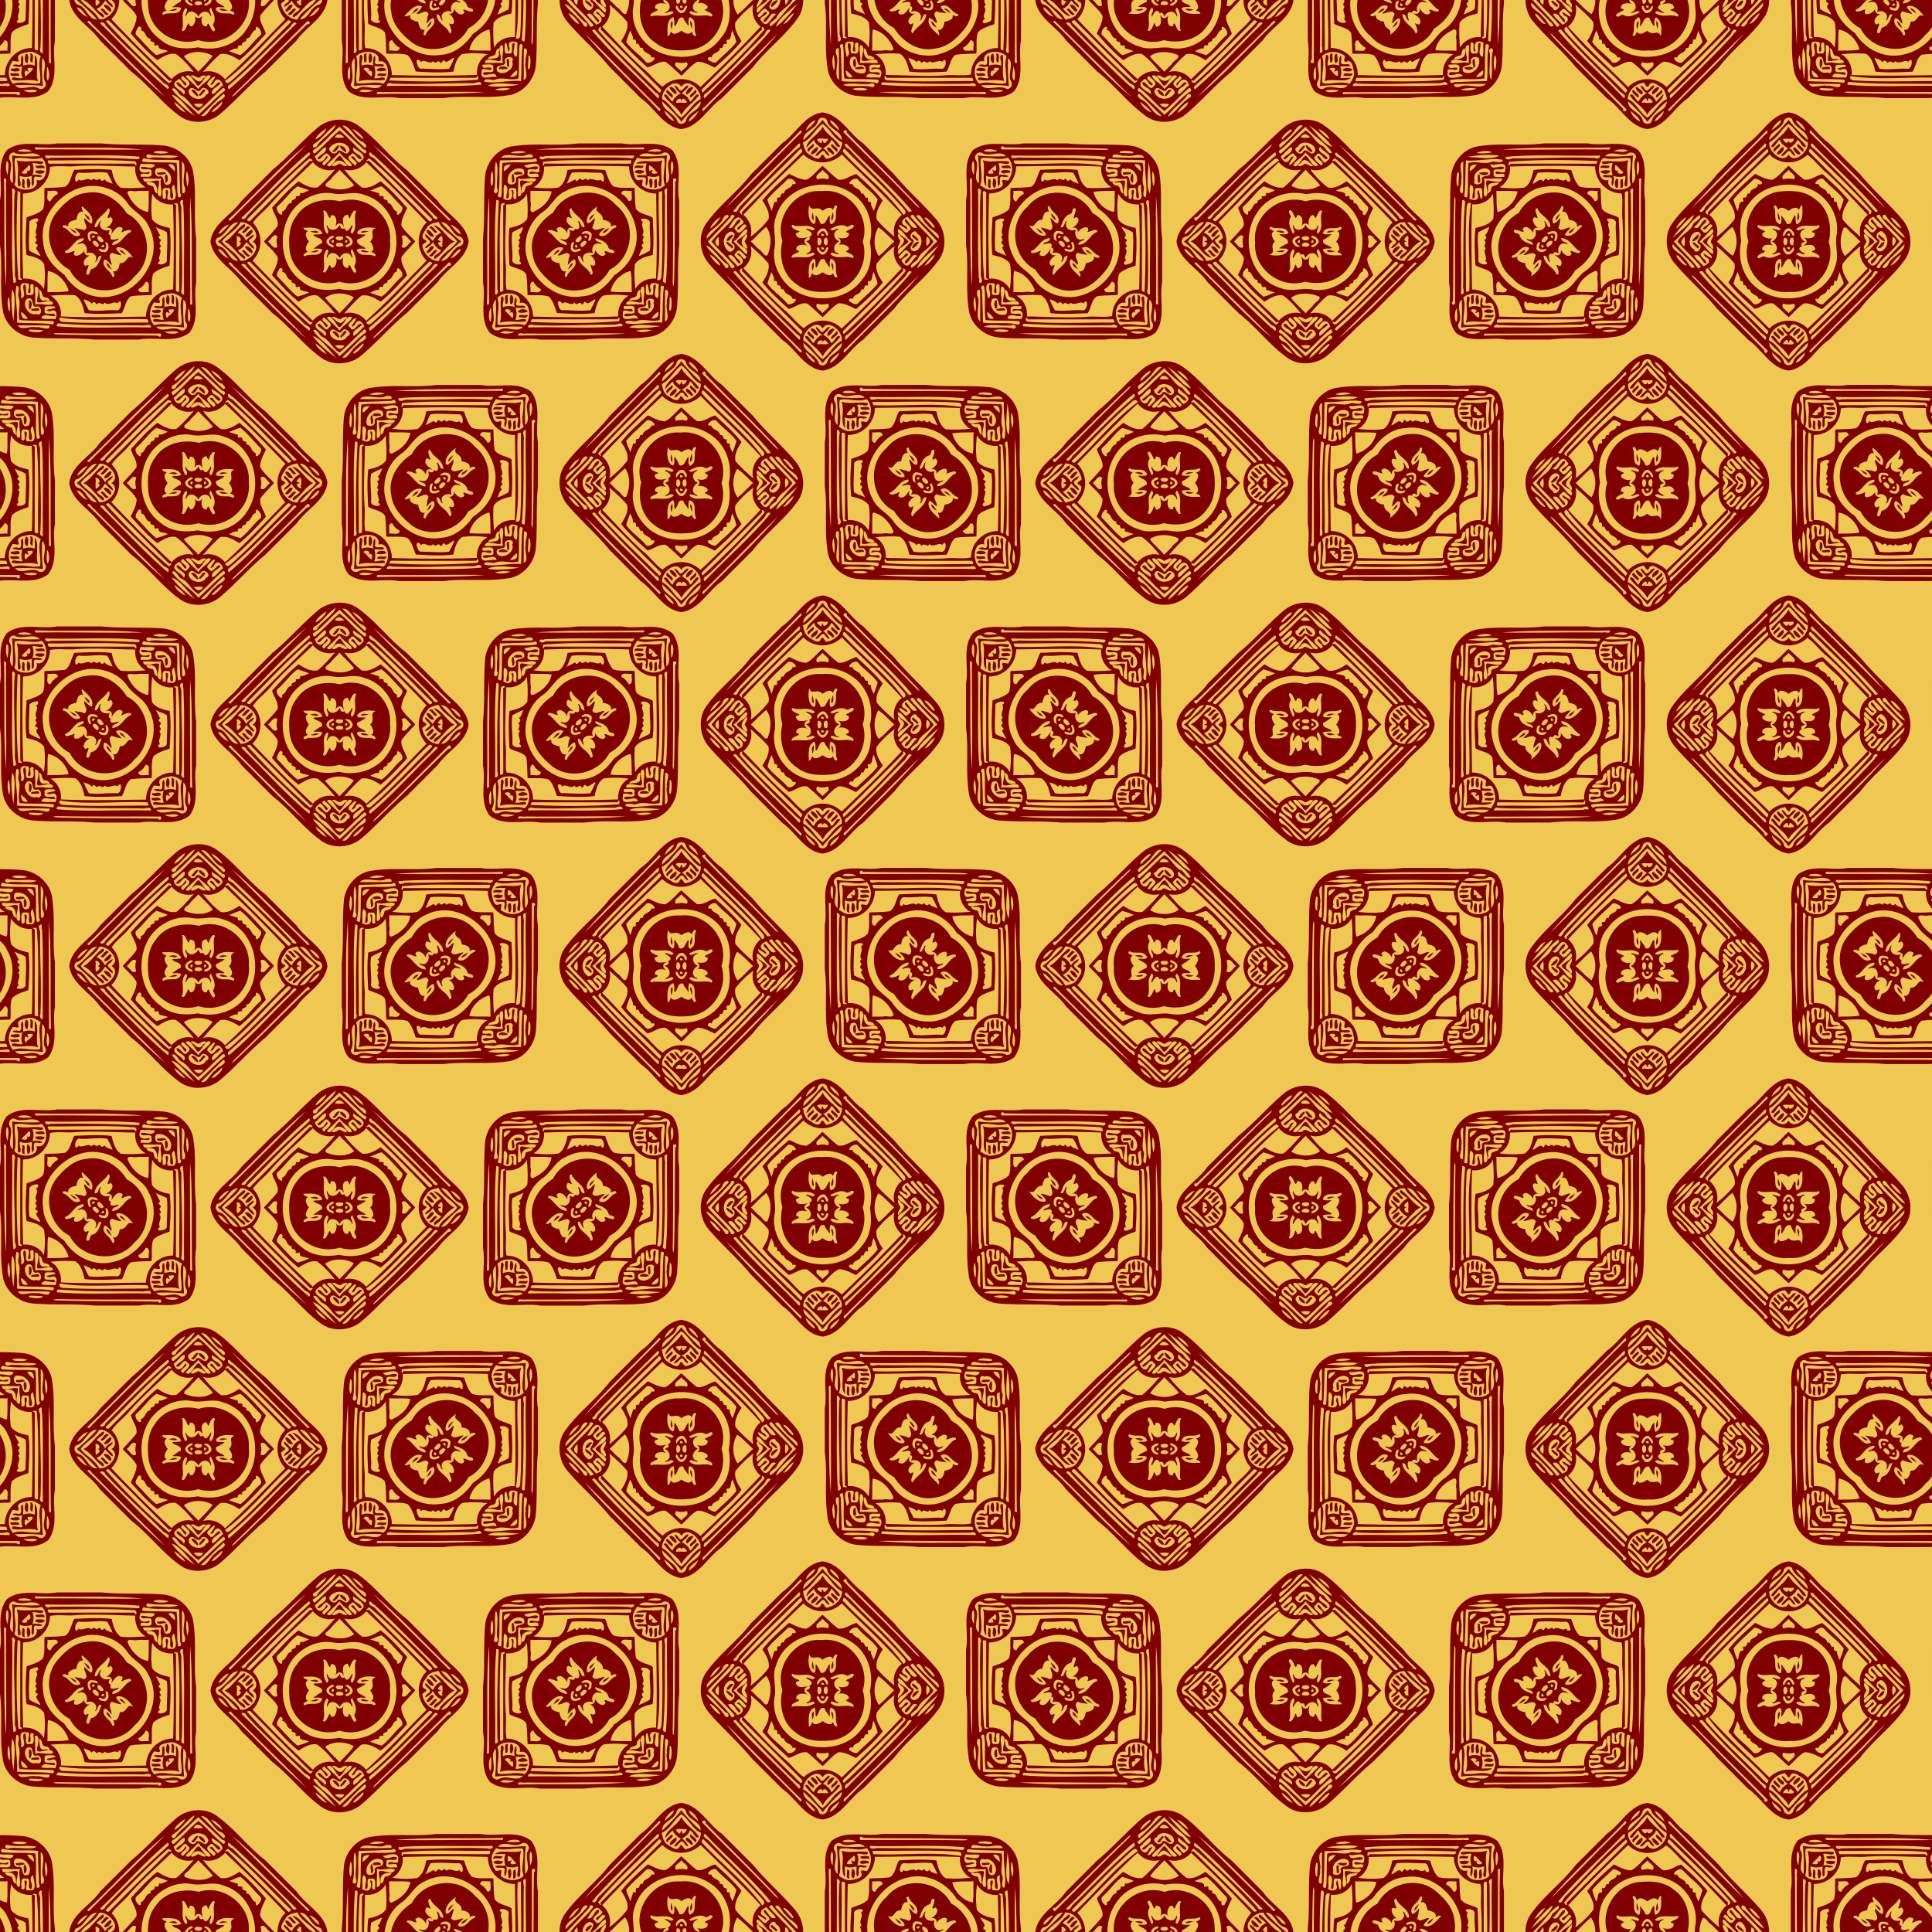
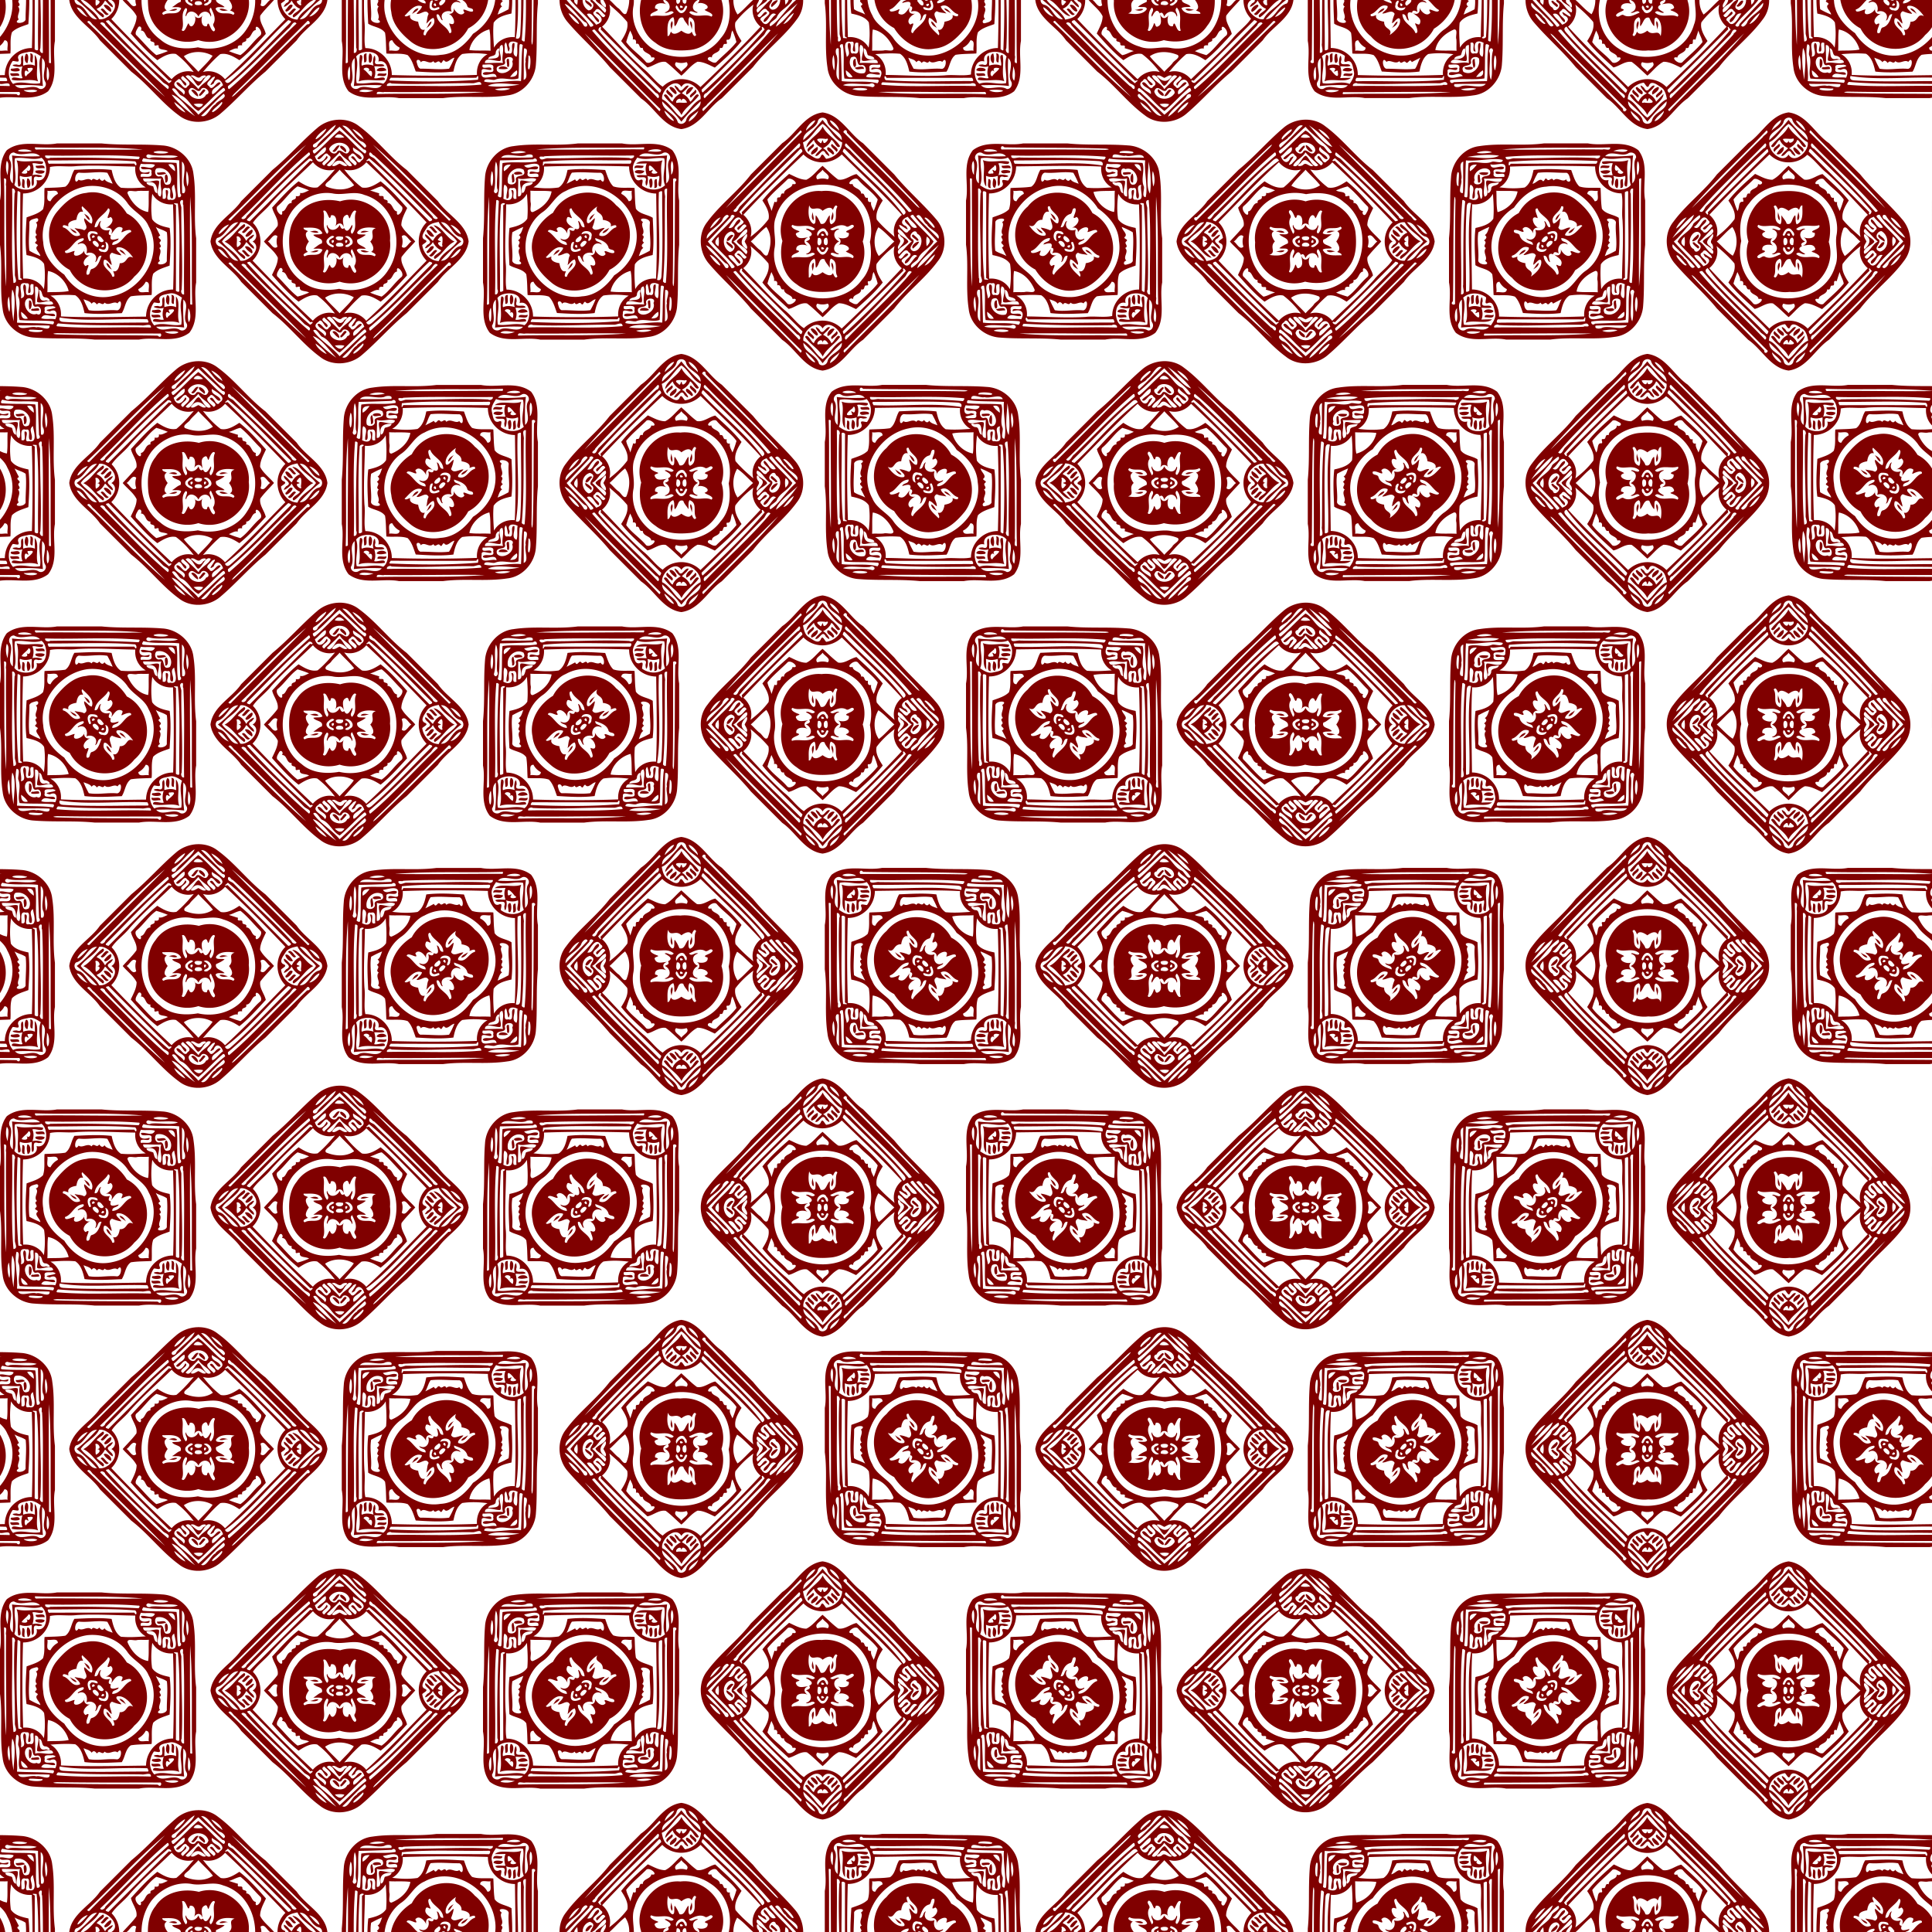
<svg xmlns="http://www.w3.org/2000/svg" xmlns:xlink="http://www.w3.org/1999/xlink" height="1459.2" width="1459.2" viewBox="0 0 1094.4 1094.4">
  <defs>
    <clipPath id="b" clipPathUnits="userSpaceOnUse">
      <path opacity=".607" fill="#b67b3f" d="M104.44 80h1094.4v1094.4H104.44z" />
    </clipPath>
    <filter id="a" color-interpolation-filters="sRGB">
      <feTurbulence numOctaves="5" baseFrequency=".4" />
      <feConvolveMatrix kernelMatrix="-4 0 0 0 -4 0 -2 0 -2 0 0 0 -10 0 0 0 -2 0 -2 0 -4 0 0 0 -4" order="5 5" targetX="2" targetY="2" />
      <feConvolveMatrix kernelMatrix="2 0 2 0 -5 0 2 0 2" order="3 3" targetX="1" targetY="1" />
      <feColorMatrix type="saturate" result="result1" />
      <feComposite in2="SourceGraphic" k3=".5" k2=".5" k1="1.5" result="result2" operator="arithmetic" />
      <feBlend in2="result1" result="result4" />
      <feColorMatrix type="luminanceToAlpha" />
      <feDiffuseLighting result="result3" surfaceScale="10">
        <feDistantLight elevation="35" azimuth="180" />
      </feDiffuseLighting>
      <feComposite in2="result4" k3=".5" k1="1.5" result="result5" operator="arithmetic" />
      <feBlend in2="result3" result="result6" />
      <feComposite operator="in" in2="SourceGraphic" />
    </filter>
  </defs>
-   <path filter="url(#a)" fill="#efc854" d="M0 0h1094.4v1094.4H0z" />
  <g fill="maroon" transform="translate(-104.44 -80)" clip-path="url(#b)">
    <path id="c" d="M110.34 121.4c1.313.63 5.529-.886 4.914 1.55-1.52-.328-5.36 1.195-4.914-1.55zm.61-2.562c1.429.301 4.182-1.188 4.709.84-.019 1.275-7.041 1.023-4.708-.84zm-68.394-.787c1.123.374 4.727-1.264 3.986 1.062-1.004.034-6.09.756-3.986-1.062zm-1.669-4.612c2.074-.535 1.806 4.486.317 5.044-.695-1.562-.298-3.387-.317-5.044zm83.215-2.291c2.971 3.188.077 10.317 1.906 14.953-4.567-1.784-9.985.282-14.831-.902-.394-2.76 4.525-.206 6.04-1.008-1-2.153-.714-4.49-.053-6.697-1.734 1.157-9.21-.741-3.284-1 4.552 1.588 1.02-4.113 3.399-5.094.683 1.813.168 3.845.286 5.758 2.188-.691 4.517-.917 6.656.053-.073-2.02-.115-4.044-.119-6.063m-3.268 7.396c-2.223-.413 1.069 2.99-.955 1.795-2.348-1.997-1.5 5.204-.137 2.061 1.294-.916 5.968-4.746 1.092-3.856zm.595-8.24c2.688-.332 1.249 3.352 1.528 4.971-2.482.527-.585-3.83-1.528-4.971zm-2.21.114c1.802.023 1.214 3.914.748 5.396-2.127-.57-1.642-4.174-.749-5.396zM84.748 92.13c1.58.42 2.088 2.543 3.016 3.811-1.459-.787-2.933-2.035-3.017-3.81zm7.377-7.4c1.897.012 2.84 1.76 3.692 3.204-1.073-1.191-3.09-1.707-3.692-3.204zM63.965 72.296c1.11 1.092 3.367 1.394 3.906 2.96-1.772-.111-2.948-1.62-3.906-2.96zm8.068-8.064c1.47.786 3.238 1.733 3.219 3.635-1.566-.458-2.173-2.448-3.22-3.635zm1.135-11.723c9.378-2.032 18.409 3.91 23.109 11.6 13.025 6.606 15.54 26.244 4.3 35.702-9.454 12.047-29.776 9.787-36.653-3.741-11.432-5.9-15.57-22.174-7.553-32.438 4.29-5.246 9.715-10.443 16.794-11.123m-2.042 7.537c-1.031.714.213 2.188.343 3.177-2.57-.886-3.494 2.558-3.75 4.475-1.882.333-5.406 1.169-4.494 3.77-1.023-.367-3.738-1.639-3.116.53 3.727.771 5.212 6.621 9.73 4.422-.31-1.76-2.184-2.73-3.177-4.101 1.794.591 3.75.366 5.441 1.332 3.15-1.527-.416-4.368.038-6.823 1.566.813 2.46 2.646 4.254 3.05 1.798-4.158-3.257-7.59-5.27-9.832m14.563 1.146c-1.848 3.76-7.182 5.449-7.652 10.722 2.536.366 1.764-3.124 3.677-3.605-2.21 3.914 1.745 6.327 5.01 5.06-.553 1.134-1.432 2.928.52 3.111-1.287 3.727 2.482 2.318 4.44 1.814-.48 1.898-3.97 1.134-3.604 3.67 5.239-.294 6.51-5.96 10.642-7.347.439-2.165-3.452-.737-4.731-.061-2.139.981 1.195-2.073-.76-2.528-2.856-1.233-4.376 2.31-5.83 3.868 1.446-2.913-.78-4.25-3.311-3.555 2.31-.63 5.91-4.326 2.99-6.266-4.338 2.746 1.569-4.326-1.39-4.883m-9.852 13.002c-2.574.538-1.756 3.833-.817 5.529 2.215.29-.31-2.356.489-3.452.82-1.84 2.825-.218 4.215-.305.344-1.86-2.726-1.803-3.887-1.772m1.375 2.257c-2.658 2.558 3.047 1.126 0 0m2.749.488c-1.474 1.787 2.26 4.915 3.272 2.566-.805-.973-1.86-2.902-3.272-2.566m-8.32 1.2c-5.14.274-6.263 5.964-10.363 7.239-.363 2.856 4.853-.435 5.502.054-2.379 4.769 5.552 2.233 5.529-1.276-.68 2.146.577 4.56 3.6 3.498-2.31.63-5.91 4.326-2.989 6.266 3.937-2.394-.577 3.016.733 4.853 2.33.55 1.107-3.043 3.131-3.287 3.215-1.089 4.086-4.563 5.178-7.404-2.535-.37-1.764 3.123-3.677 3.604 2.226-3.837-1.757-6.43-4.914-4.964 1.145-3.054-.802-7.293-4.754-5.093-.798-1.135 4.559-1.807 3.024-3.49m6.613 1.443c-3.115.137.146 3.417 1.524 3.582 1.6-1.207-.325-3.04-1.524-3.582m5.782.687c.885 1.898.77 5.548-2.26 4.025-2.716-1.035-1.02 1.829.835 1.527 3.884 1.5 4.308-5.384 1.425-5.552m-1.383 1.6c-2.749 2.505 2.91 1.054 0 0m8.114 1.505c-1.546 1.187 1.83 3.024 2.418 4.452-1.86-.176-3.601-.81-5.308-1.485-2.753 1.538-.122 4.559-.199 6.995-1.351-.745-2.604-3.505-4.261-2.948-1.741 4.479 3.746 5.8 4.605 9.481 2.13.653.874-2.092.508-3.097 2.57.882 3.494-2.558 3.75-4.475 4.666.16 3.49-5.097 7.575-3.146-1.42-2.158-5.227-6.69-9.088-5.777zM37.042 44.722c2.482-.531.585 3.826 1.528 4.971-2.688.332-1.253-3.352-1.528-4.971zm2.99-.539c2.085.497 2.165 5.338.057 5.503-.389-1.776-.778-3.773-.057-5.503zm78.423-2.15c1.299-.336 1.7 5.281-.466 4.544.352-1.283-.79-3.726.466-4.544zm-5.002-1.149c1.432.405 4.376-1.03 5.029.783-1.348.202-5.495 1.577-5.029-.783zM44.88 39.837c1.585-.18 3.295-.347 4.808.287.16 2.543-7.045 1.34-4.808-.287zm-.137-2.791c1.516.328 5.36-1.195 4.914 1.55-1.317-.63-5.53.886-4.914-1.55zm-10.868-3.04c4.72 1.497 10.035-.29 14.945.79.393 2.761-4.529.203-6.041 1.008 1 2.15.714 4.49.053 6.698 1.734-1.157 9.21.74 3.284 1-4.551-1.592-1.02 4.109-3.398 5.094-.684-1.818-.172-3.849-.287-5.758-2.187.691-4.517.912-6.655-.054-.794 1.474 1.818 6.553-.997 6.018-.912-4.849.798-10.275-.905-14.796m6.79 2.807c-1.035 1.825-3.025 2.707-3.983 4.444 2.08.79 4.353.222 2.623-1.947 2.249 2.486 3.215-2.383 1.36-2.497zm16.11-12.372h25.086c11.501 1.157 23.105.221 34.595 1.149 8.6.53 16.602 7.35 17.557 16.06 1.864 12.066-.057 24.419 1.54 36.519v25.049c-1.78 9.328 2.435 20.337-3.857 28.474-8.149 6.213-19.191 2.081-28.512 3.864H78.126c-11.502-1.16-23.11-.22-34.596-1.15-8.6-.53-16.602-7.35-17.557-16.06-1.863-12.07.057-24.417-1.54-36.52V56.802c1.784-9.317-2.347-20.364 3.865-28.508 8.137-6.293 19.146-2.078 28.474-3.857M44.27 26.657c-.153.931.297 1.397 1.233 1.23 19.932-.257 39.914.312 59.819.014-19.736-1.867-40.787-.542-61.051-1.244m-8.527 1.379c-4.326 1.187 5.564 1.409 6.71.794-2.062-1.103-4.43-1.21-6.71-.794m77.87.748c-6.843.898 4.734 2.28 6.239.653-2.028-.538-4.147-.798-6.24-.653m-81.187.79c-2.352-.118-3.566 2.677-2.325 4.514 2.18 4.002-2.127 9.894 1.589 13.025.26-5.246.126-10.615-.436-15.846 5.205.703 10.611.584 15.846.447-3.635-3.807-10.168.618-14.674-2.138m76.11 1.027c-2.46.508-.65 3.054 1.462 1.87 4.723-.591 11.87 1.093 15.209-.702-4.88-1.382-11.333.428-16.671-1.168m-58.441.649c-.585 1.49 1.806 2.062 2.799 1.352 16.59-.272 33.602-.031 49.975.801.588-.35 1.073-1.63-.035-1.47-17.525-1.47-35.166-.153-52.738-.684m-2.192 1.33c-4.685 1.695-10.092-.67-15.022.3-.775 4.96 1.337 10.215-.305 15.015 2.596 4.158 14.35 3.8 12.57-2.711 6.571 1.764 6.865-10.02 2.757-12.605m57.83.236c-.543.524-1.302 1.894-.073 2.043 6.228.543 12.528.096 18.768.638.981 6.35-.229 13.059.913 19.409 1.428.382 2.241-.989 1.206-2.066-.26-6.228-.511-12.536-.595-18.798-6.667-.79-13.758.466-20.218-1.225m-53.618 1.252c-1.241-.027-.336 1.268-.07 1.867 16.176-.076 32.354-.042 48.533-.038 1.329 2.91 1.89-1.703-.378-1.34-15.991-1.211-32.07-.367-48.088-.49m-23.838.245c-.726 2.67-.623 5.628.542 8.16-.088-2.303 1.298-6.56-.542-8.16m99.206.416c.118 5.923-.1 11.85.16 17.767 2.158 1.046 1.871-2.822 1.192-3.841-1.432-4.01 1.928-11.631-1.352-13.926m-23.216 1.218c-2.257 4.235.504 6.022 4.857 4.532.584 3.082-6.213-.939-4.842 2.952 2.326-.45 6.93 1.07 5.907-2.535 1.054-3.716-6.136-.111-5.853-3.082 2.726-.645 6.46 2.028 7.85-1.222-1.97-.935-5.449-.11-7.92-.645m15.565.386c.76 1.443 2.432 2.894 3.769 3.864.023-2.46-.596-4.613-3.77-3.864m-51.994.944c-4.964.595-10.577-.481-15.09.527.004 8.251-7.053 15.067-15.251 14.976-.466 16.079-.508 32.174.08 48.253 4.704-.382 9.443 1.745 11.73 5.972.645-4.663.817-9.638.11-14.32-2.069-3.245-6.418-4.25-9.939-5.005-.87-7.003-.397-14.266.035-21.333 3.18-1.207 6.823-2.116 9.282-4.594 1.306-3.81.512-8.091.902-12.039 3.91-.26 7.877-.141 11.749-.76 3.127-2.127 3.238-6.674 5.155-9.55 6.983-.29 14.155-.756 21.08.05.837 3.635 1.875 7.916 5.25 10.084 4.652.45 9.432.141 14.087-.21-4.193-2.318-6.427-7.033-5.915-11.765-11.07-.141-22.193-.947-33.266-.286m45.29 1.336c-1.558 1.298-.756 4.754 1.482 4.563 3.982-1.145 1 6.682 6.09 4.231 2.612-4.624-2.33-10.111-7.572-8.794m17.13 1.486c-.684 2.795-.12 6.384.255 8.706 1.264-2.17.745-6.549-.256-8.706m-61.007.893c-2.925.225-2.928 7.881-.237 3.94 2.02 1.677 4.999-1.676 7.309.451 1.397-2.356 2.791 1.295 4.303-1.073.974 1.085 1.825 2.058 3.04.42.851 1.509 2.91 1.84 4.597 2.578-.825-2.116-1.92-4.262-2.997-6.232-5.228-.928-10.695.431-16.014-.084M26.71 44.295c.561 20.329-.49 41.09 1.164 61.118.36-18.897-.263-37.928.027-56.871-.538-1.16 1.107-4.624-1.191-4.246m78.808-.015c-.065 4.2 7.278-.005 9 1.53.466 2.494-2.46 7.94.844 8.768 1.409-2.818-.776-6.984.412-10.264-3.418.233-6.835-.157-10.256-.035m1.924 2.26c.01 1.528 2.513 1.727 3.765 2.254.588 1.37.566 3.433 2.3 3.914.133-4.277-1.055-7.206-6.064-6.167m15.67 1.199c-2.982 2.009.363 5.01-.89 7.874-3.126.454.608-6.912-3.126-5.808-3.601-1.134-2.345 3.505-2.52 5.869 3.104 1.042 1.397-3.143 1.817-4.846 3.333-.355-1.577 6.553 2.581 5.46 5.25 1.222 2.245-6.709 2.138-8.549m-49.162.916C59.302 50.722 46.414 65.4 48.93 80.48c.417 7.775 5.827 14.017 11.921 18.29 5.617 9.058 16.53 14.667 27.172 12.17 16.891-3.29 29.411-23.797 20.561-39.674-2.44-5.907-8.82-8.209-12.17-13.39-5.048-6.973-14.063-10.116-22.448-9.219m-42.663 1.42c.443 17.799-.828 35.684.772 53.424 2.661-.122.832-3.017.79-4.636.21-15.41-.962-30.826-.153-46.23.737-.828-.175-3.165-1.409-2.558m19.966 1.157c.52 2.028-1.256 5.83 1.776 5.972a9.33 9.33 0 014.174-4.181c-.115-3.005-4.006-1.2-5.95-1.791m50.915.168c-1.73.584-5.555-1.107-5.529 1.214 2.097 5.03 6.205 9.768 11.711 10.68.565-3.994.134-8.026.397-12.036-2.187.191-4.39-.084-6.579.142m-67.785.156c-.657 16.186-.916 33.472.447 49.983 1.982.595 2.837-.05 1.104-.867-.08-16.171-.054-32.361.011-48.54-.485-.21-1-.901-1.561-.573m76.31 1.436c-.645 4.658-.817 9.637-.11 14.319 2.07 3.245 6.419 4.25 9.94 5.006.87 7.003.396 14.266-.035 21.333-3.185 1.206-6.824 2.115-9.283 4.593-1.306 3.81-.511 8.087-.901 12.04-3.914.259-7.877.14-11.749.759-3.127 2.127-3.238 6.675-5.155 9.55-6.984.286-14.155.756-21.08-.05-.837-3.635-1.88-7.916-5.251-10.084-4.651-.45-9.432-.141-14.086.21 4.189 2.318 6.422 7.03 5.915 11.765 16.079.775 32.17.267 48.26.107.05-8.336 6.923-15.453 15.347-15.323.465-16.083.507-32.174-.08-48.253-4.709.382-9.444-1.749-11.73-5.972m21.428 1.592c-.29 20.131.145 40.403.054 60.58-.298.626 1.424.862 1.126.163-.6-20.207.485-40.838-1.18-60.743m-4.826 1.948c-1.852.958-.046 3.02-.15 4.601-.21 15.411.963 30.826.154 46.23-.741.821.175 3.17 1.409 2.558-.283-16.893.465-33.812-.436-50.689-.668-.305.512-3.215-.977-2.7m-4.128 1.792c-.714.55 1.203.614.943 1.363-.038 16.056.038 32.12-.06 48.185.58.634 2.156 1.084 1.95-.275-.309-16.366.798-32.827-.836-49.132-.5-.035-1.497-.107-1.997-.141M44.477 66.96c-1.237.359-2.845.638-3.39 1.974.08 5.403-.68 10.94.003 16.29 1.894 1.156 4.124 2.187 6.228 3.03-.355-2.172-3.796-4.253-1.485-5.849.198-1.092-2.337-1.1-1.2-2.249 1.902-1.302-1.664-2.593.768-3.834-2.34-2.268 1.566-5.051-.687-7.152 1.86-.301 1.92-2.993-.237-2.21m68.197 4.795c.855 1.68 1.76 3.529 2.528 4.869-2.7 1.31 1.523 2.054.03 3.448-1.508 1.218 1.776 2.448-.603 3.612 2.127 2.31-1.226 5.289.45 7.309-3.822 2.58 3.2 2.695 3.865.08-.065-5.403.634-10.905.034-16.278-1.825-1.375-4.341-1.795-6.304-3.04M51.66 96.713c-.561 3.994-.134 8.023-.393 12.028 4.02-.206 8.503.096 12.085-.69-1.402-5.427-6.137-10.33-11.692-11.338m55.325 6.083a9.33 9.33 0 01-4.174 4.181c.115 3.005 4.006 1.195 5.95 1.79-.52-2.027 1.252-5.83-1.776-5.971m-67.647.901c-5.74-1.111-1.963 5.266-3.086 8.412 4.086-.416-.015-5.857 1.894-7.805 2.44.577-.847 7.137 3.078 5.888 3.364 1 1.966-3.692 2.215-5.865-3.926-1.49.164 5.457-2.937 4.827-.634-1.837 1.925-5.873-1.164-5.457m-5.53 1.401c-1.466 5.235.94 14.38.249 20.86 6.632.455 14.182.08 20.406.99.515-.493.966-1.73-.115-1.807-6.228-.542-12.528-.095-18.767-.637-1.462-4.243 1.058-8.962-.718-13.208-.645-1.451 1.493-6.087-1.054-6.198m10.493.398c-.126 3.428.306 6.857.027 10.283 3.31-1.077 7.343.927 10.256-.409-.752-3.631-7.266.325-9.088-1.18-.477-2.364 2.646-8.641-1.195-8.694m-12.899 1.71c-.997 5.277-.248 13.406.745 18.042-.042-4.75 1.78-13.86-.745-18.042m15.106.088c.676 2.776-.477 7.171 4.063 6.033 3.868 1.18 1.306-1.623-.348-1.669-2.634.012-1.29-3.868-3.715-4.364m74.001 2.146c-2.066.554-6.568.775-5.766 3.738 1.29 2.841-1.74 1.21-3.108 1.394-2.795 3.81-3.12 9.367.214 12.986 4.693-2.058 10.283.65 15.277-.44.848-5.032-1.5-10.454.428-15.276-2.055-1.34-4.434-2.982-7.045-2.402m-91.004 1.757c-1.264 2.168-.745 6.548.255 8.706.684-2.796.119-6.389-.255-8.706m10.375 1.202c-3.487 2.719.66 10.375 5.326 8.596 3.223 1.974 3.238-4.594.203-4.17-4.017 1.214-.86-5.965-5.53-4.426m31.877.294c.824 2.116 1.92 4.262 2.997 6.232 5.224.924 10.695-.432 16.014.084 2.925-.225 2.929-7.881.237-3.94-2.02-1.677-4.998 1.676-7.309-.451-1.397 2.356-2.79-1.295-4.303 1.073-.974-1.085-1.825-2.058-3.04-.42-.851-1.509-2.91-1.84-4.597-2.578m56.562.195a101.711 101.711 0 00.435 15.846c-5.204-.703-10.61-.584-15.846-.447 3.177 3.803 9.245-.672 13.307 1.715 2.368 1.554 5.354-1.432 3.8-3.8-2.371-4.074 2.058-10.091-1.696-13.314m-73.993 3.73c-1.924.393-5.387-.764-4.505 2.184-1.352 4.078 6.01.428 5.853 3.383-2.726.646-6.46-2.027-7.85 1.222 1.966.936 5.448.111 7.919.646 1.474-2.78.87-6.327-3.024-4.483-6.755-1.234 7.717-1.398 1.607-2.952m76.712 1.23c.073 2.486-.6 5.51.344 7.774 1.508-1.466.867-6.938-.344-7.774m-94.628 1.955c-.026 2.459.596 4.612 3.77 3.864-.76-1.443-2.433-2.898-3.77-3.864m21.868 3.245c-.786 2.196 1.085 2.456 2.574 2.52 15.655.951 31.368.298 47.043.363 1.237.027.336-1.267.069-1.867-16.335-.68-34.324 1.52-49.685-1.016m-.913 3.342c-.619.34-1.47 1.775-.19 1.676 17.526 1.47 35.167.149 52.74.683.385-2.821-3.766-.763-5.3-1.218-15.733-.256-31.617.283-47.25-1.141m-22.62 1.084c.947 3.326 7.553.088 10.314 1.199 1.906-.89 7.855 2.604 7.484-1.02-5.926-.297-11.868-.005-17.798-.179m6.64 2.482c-3.658 1.23 8.351 2.249 7.084.214-2.364.08-4.724-.317-7.084-.214m76.471 1.039c.833 1.428 6.545 1.745 7.706.42-1.97-1.115-5.323-.226-7.706-.42m-61.19.908c-2.512.21-2.585.447-.217.71 19.134.696 38.238.337 57.379.718 2.031 2.139 2.585-1.664 1.05-1.195-19.401-.068-38.822.138-58.212-.233z" fill="maroon" />
    <use xlink:href="#c" transform="translate(80 136.8)" height="100%" width="100%" />
    <use xlink:href="#c" transform="translate(0 273.6)" height="100%" width="100%" />
    <use xlink:href="#c" transform="translate(80 410.4)" height="100%" width="100%" />
    <use xlink:href="#c" transform="translate(0 547.2)" height="100%" width="100%" />
    <use xlink:href="#c" transform="translate(80 684)" height="100%" width="100%" />
    <use xlink:href="#c" transform="translate(0 820.8)" height="100%" width="100%" />
    <use xlink:href="#c" transform="translate(80 957.6)" height="100%" width="100%" />
    <use xlink:href="#c" transform="translate(0 1094.4)" height="100%" width="100%" />
    <use xlink:href="#c" transform="rotate(-45 148.398 -85.128)" height="100%" width="100%" />
    <use xlink:href="#c" transform="rotate(-45 353.53 -113.297)" height="100%" width="100%" />
    <use xlink:href="#c" transform="rotate(-45 478.66 51.671)" height="100%" width="100%" />
    <use xlink:href="#c" transform="rotate(-45 683.792 23.503)" height="100%" width="100%" />
    <use xlink:href="#c" transform="rotate(-45 808.924 188.47)" height="100%" width="100%" />
    <use xlink:href="#c" transform="rotate(-45 1014.055 160.302)" height="100%" width="100%" />
    <use xlink:href="#c" transform="rotate(-45 1139.187 325.27)" height="100%" width="100%" />
    <use xlink:href="#c" transform="rotate(-45 1344.318 297.101)" height="100%" width="100%" />
    <use xlink:href="#c" transform="rotate(-45 1469.45 462.07)" height="100%" width="100%" />
    <use xlink:href="#c" transform="rotate(-90 216.8 -56.8)" height="100%" width="100%" />
    <use xlink:href="#c" transform="rotate(-90 325.2 -28.4)" height="100%" width="100%" />
    <use xlink:href="#c" transform="rotate(-90 353.6 80)" height="100%" width="100%" />
    <use xlink:href="#c" transform="rotate(-90 462 108.4)" height="100%" width="100%" />
    <use xlink:href="#c" transform="rotate(-90 490.4 216.8)" height="100%" width="100%" />
    <use xlink:href="#c" transform="rotate(-90 598.8 245.2)" height="100%" width="100%" />
    <use xlink:href="#c" transform="rotate(-90 627.2 353.6)" height="100%" width="100%" />
    <use xlink:href="#c" transform="rotate(-90 735.6 382)" height="100%" width="100%" />
    <use xlink:href="#c" transform="rotate(-90 764 490.4)" height="100%" width="100%" />
    <use xlink:href="#c" transform="scale(-1) rotate(45 -12.06 -688.532)" height="100%" width="100%" />
    <use xlink:href="#c" transform="scale(-1) rotate(45 113.072 -853.5)" height="100%" width="100%" />
    <use xlink:href="#c" transform="scale(-1) rotate(45 318.204 -825.331)" height="100%" width="100%" />
    <use xlink:href="#c" transform="scale(-1) rotate(45 443.335 -990.3)" height="100%" width="100%" />
    <use xlink:href="#c" transform="scale(-1) rotate(45 648.466 -962.13)" height="100%" width="100%" />
    <use xlink:href="#c" transform="scale(-1) rotate(45 773.598 -1127.099)" height="100%" width="100%" />
    <use xlink:href="#c" transform="scale(-1) rotate(45 978.681 -1098.91)" height="100%" width="100%" />
    <use xlink:href="#c" transform="scale(-1) rotate(45 1103.813 -1263.878)" height="100%" width="100%" />
    <use xlink:href="#c" transform="scale(-1) rotate(45 1308.944 -1235.71)" height="100%" width="100%" />
    <use xlink:href="#c" transform="rotate(180 353.6 80)" height="100%" width="100%" />
    <use xlink:href="#c" transform="rotate(180 393.6 148.4)" height="100%" width="100%" />
    <use xlink:href="#c" transform="rotate(180 353.6 216.8)" height="100%" width="100%" />
    <use xlink:href="#c" transform="rotate(180 393.6 285.2)" height="100%" width="100%" />
    <use xlink:href="#c" transform="rotate(180 353.6 353.6)" height="100%" width="100%" />
    <use xlink:href="#c" transform="rotate(180 393.6 422)" height="100%" width="100%" />
    <use xlink:href="#c" transform="rotate(180 353.6 490.4)" height="100%" width="100%" />
    <use xlink:href="#c" transform="rotate(180 393.6 558.8)" height="100%" width="100%" />
    <use xlink:href="#c" transform="rotate(180 353.6 627.2)" height="100%" width="100%" />
    <use xlink:href="#c" transform="scale(-1) rotate(-45 -535.136 1018.797)" height="100%" width="100%" />
    <use xlink:href="#c" transform="scale(-1) rotate(-45 -740.267 1046.965)" height="100%" width="100%" />
    <use xlink:href="#c" transform="scale(-1) rotate(-45 -865.399 881.998)" height="100%" width="100%" />
    <use xlink:href="#c" transform="scale(-1) rotate(-45 -1070.53 910.166)" height="100%" width="100%" />
    <use xlink:href="#c" transform="scale(-1) rotate(-45 -1195.662 745.198)" height="100%" width="100%" />
    <use xlink:href="#c" transform="scale(-1) rotate(-45 -1400.793 773.367)" height="100%" width="100%" />
    <use xlink:href="#c" transform="scale(-1) rotate(-45 -1525.925 608.399)" height="100%" width="100%" />
    <use xlink:href="#c" transform="scale(-1) rotate(-45 -1731.056 636.567)" height="100%" width="100%" />
    <use xlink:href="#c" transform="scale(-1) rotate(-45 -1856.188 471.6)" height="100%" width="100%" />
    <use xlink:href="#c" transform="rotate(90 490.4 490.4)" height="100%" width="100%" />
    <use xlink:href="#c" transform="rotate(90 462 598.8)" height="100%" width="100%" />
    <use xlink:href="#c" transform="rotate(90 353.6 627.2)" height="100%" width="100%" />
    <use xlink:href="#c" transform="rotate(90 325.2 735.6)" height="100%" width="100%" />
    <use xlink:href="#c" transform="rotate(90 216.8 764)" height="100%" width="100%" />
    <use xlink:href="#c" transform="rotate(90 188.4 872.4)" height="100%" width="100%" />
    <use xlink:href="#c" transform="rotate(90 80 900.8)" height="100%" width="100%" />
    <use xlink:href="#c" transform="rotate(90 51.6 1009.2)" height="100%" width="100%" />
    <use xlink:href="#c" transform="rotate(90 -56.8 1037.6)" height="100%" width="100%" />
    <use xlink:href="#c" transform="rotate(45 558.797 1235.92)" height="100%" width="100%" />
    <use xlink:href="#c" transform="rotate(45 433.67 1400.886)" height="100%" width="100%" />
    <use xlink:href="#c" transform="rotate(45 228.538 1372.718)" height="100%" width="100%" />
    <use xlink:href="#c" transform="rotate(45 103.406 1537.686)" height="100%" width="100%" />
    <use xlink:href="#c" transform="rotate(45 -101.725 1509.517)" height="100%" width="100%" />
    <use xlink:href="#c" transform="rotate(45 -226.856 1674.485)" height="100%" width="100%" />
    <use xlink:href="#c" transform="rotate(45 -431.988 1646.317)" height="100%" width="100%" />
    <use xlink:href="#c" transform="rotate(45 -557.12 1811.284)" height="100%" width="100%" />
    <use xlink:href="#c" transform="rotate(45 -762.299 1783.136)" height="100%" width="100%" />
    <use xlink:href="#c" transform="translate(1094.4)" height="100%" width="100%" />
    <use xlink:href="#c" transform="translate(1174.4 136.8)" height="100%" width="100%" />
    <use xlink:href="#c" transform="translate(1094.4 273.6)" height="100%" width="100%" />
    <use xlink:href="#c" transform="translate(1174.4 410.4)" height="100%" width="100%" />
    <use xlink:href="#c" transform="translate(1094.4 547.2)" height="100%" width="100%" />
    <use xlink:href="#c" transform="translate(1174.4 684)" height="100%" width="100%" />
    <use xlink:href="#c" transform="translate(1094.4 820.8)" height="100%" width="100%" />
    <use xlink:href="#c" transform="translate(1174.4 957.6)" height="100%" width="100%" />
    <use xlink:href="#c" transform="translate(1094.4 1094.4)" height="100%" width="100%" />
  </g>
</svg>